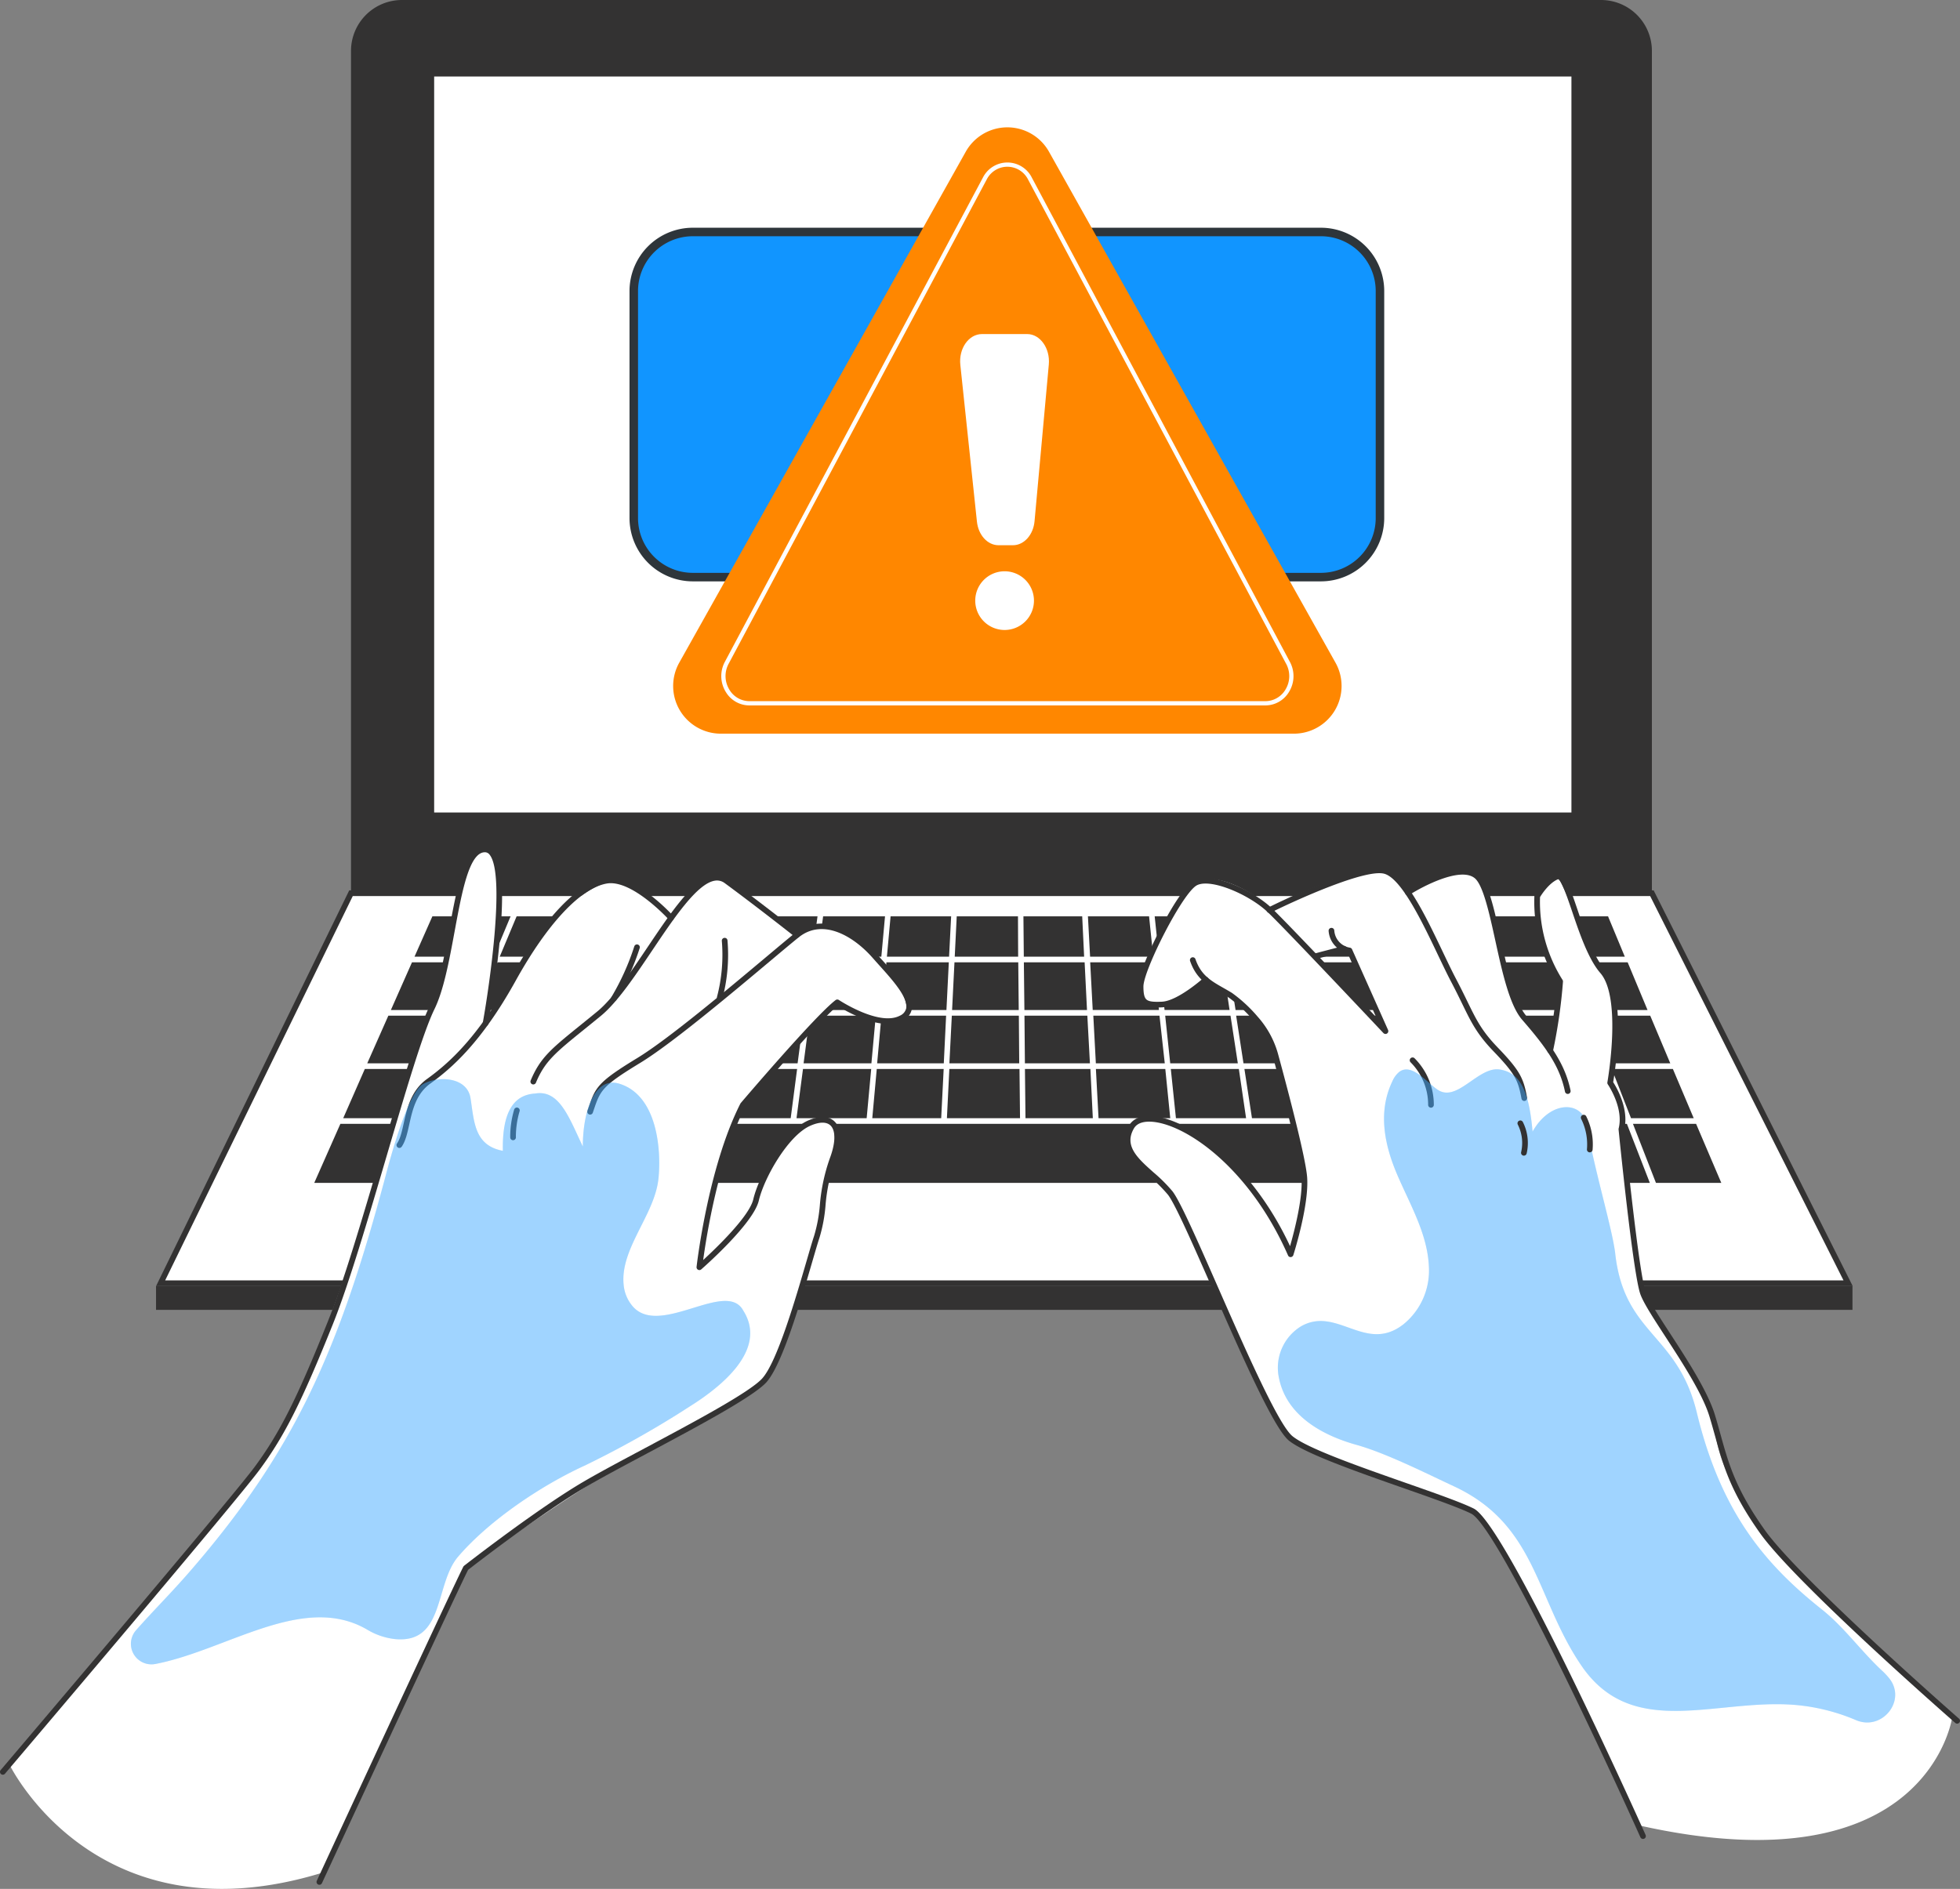
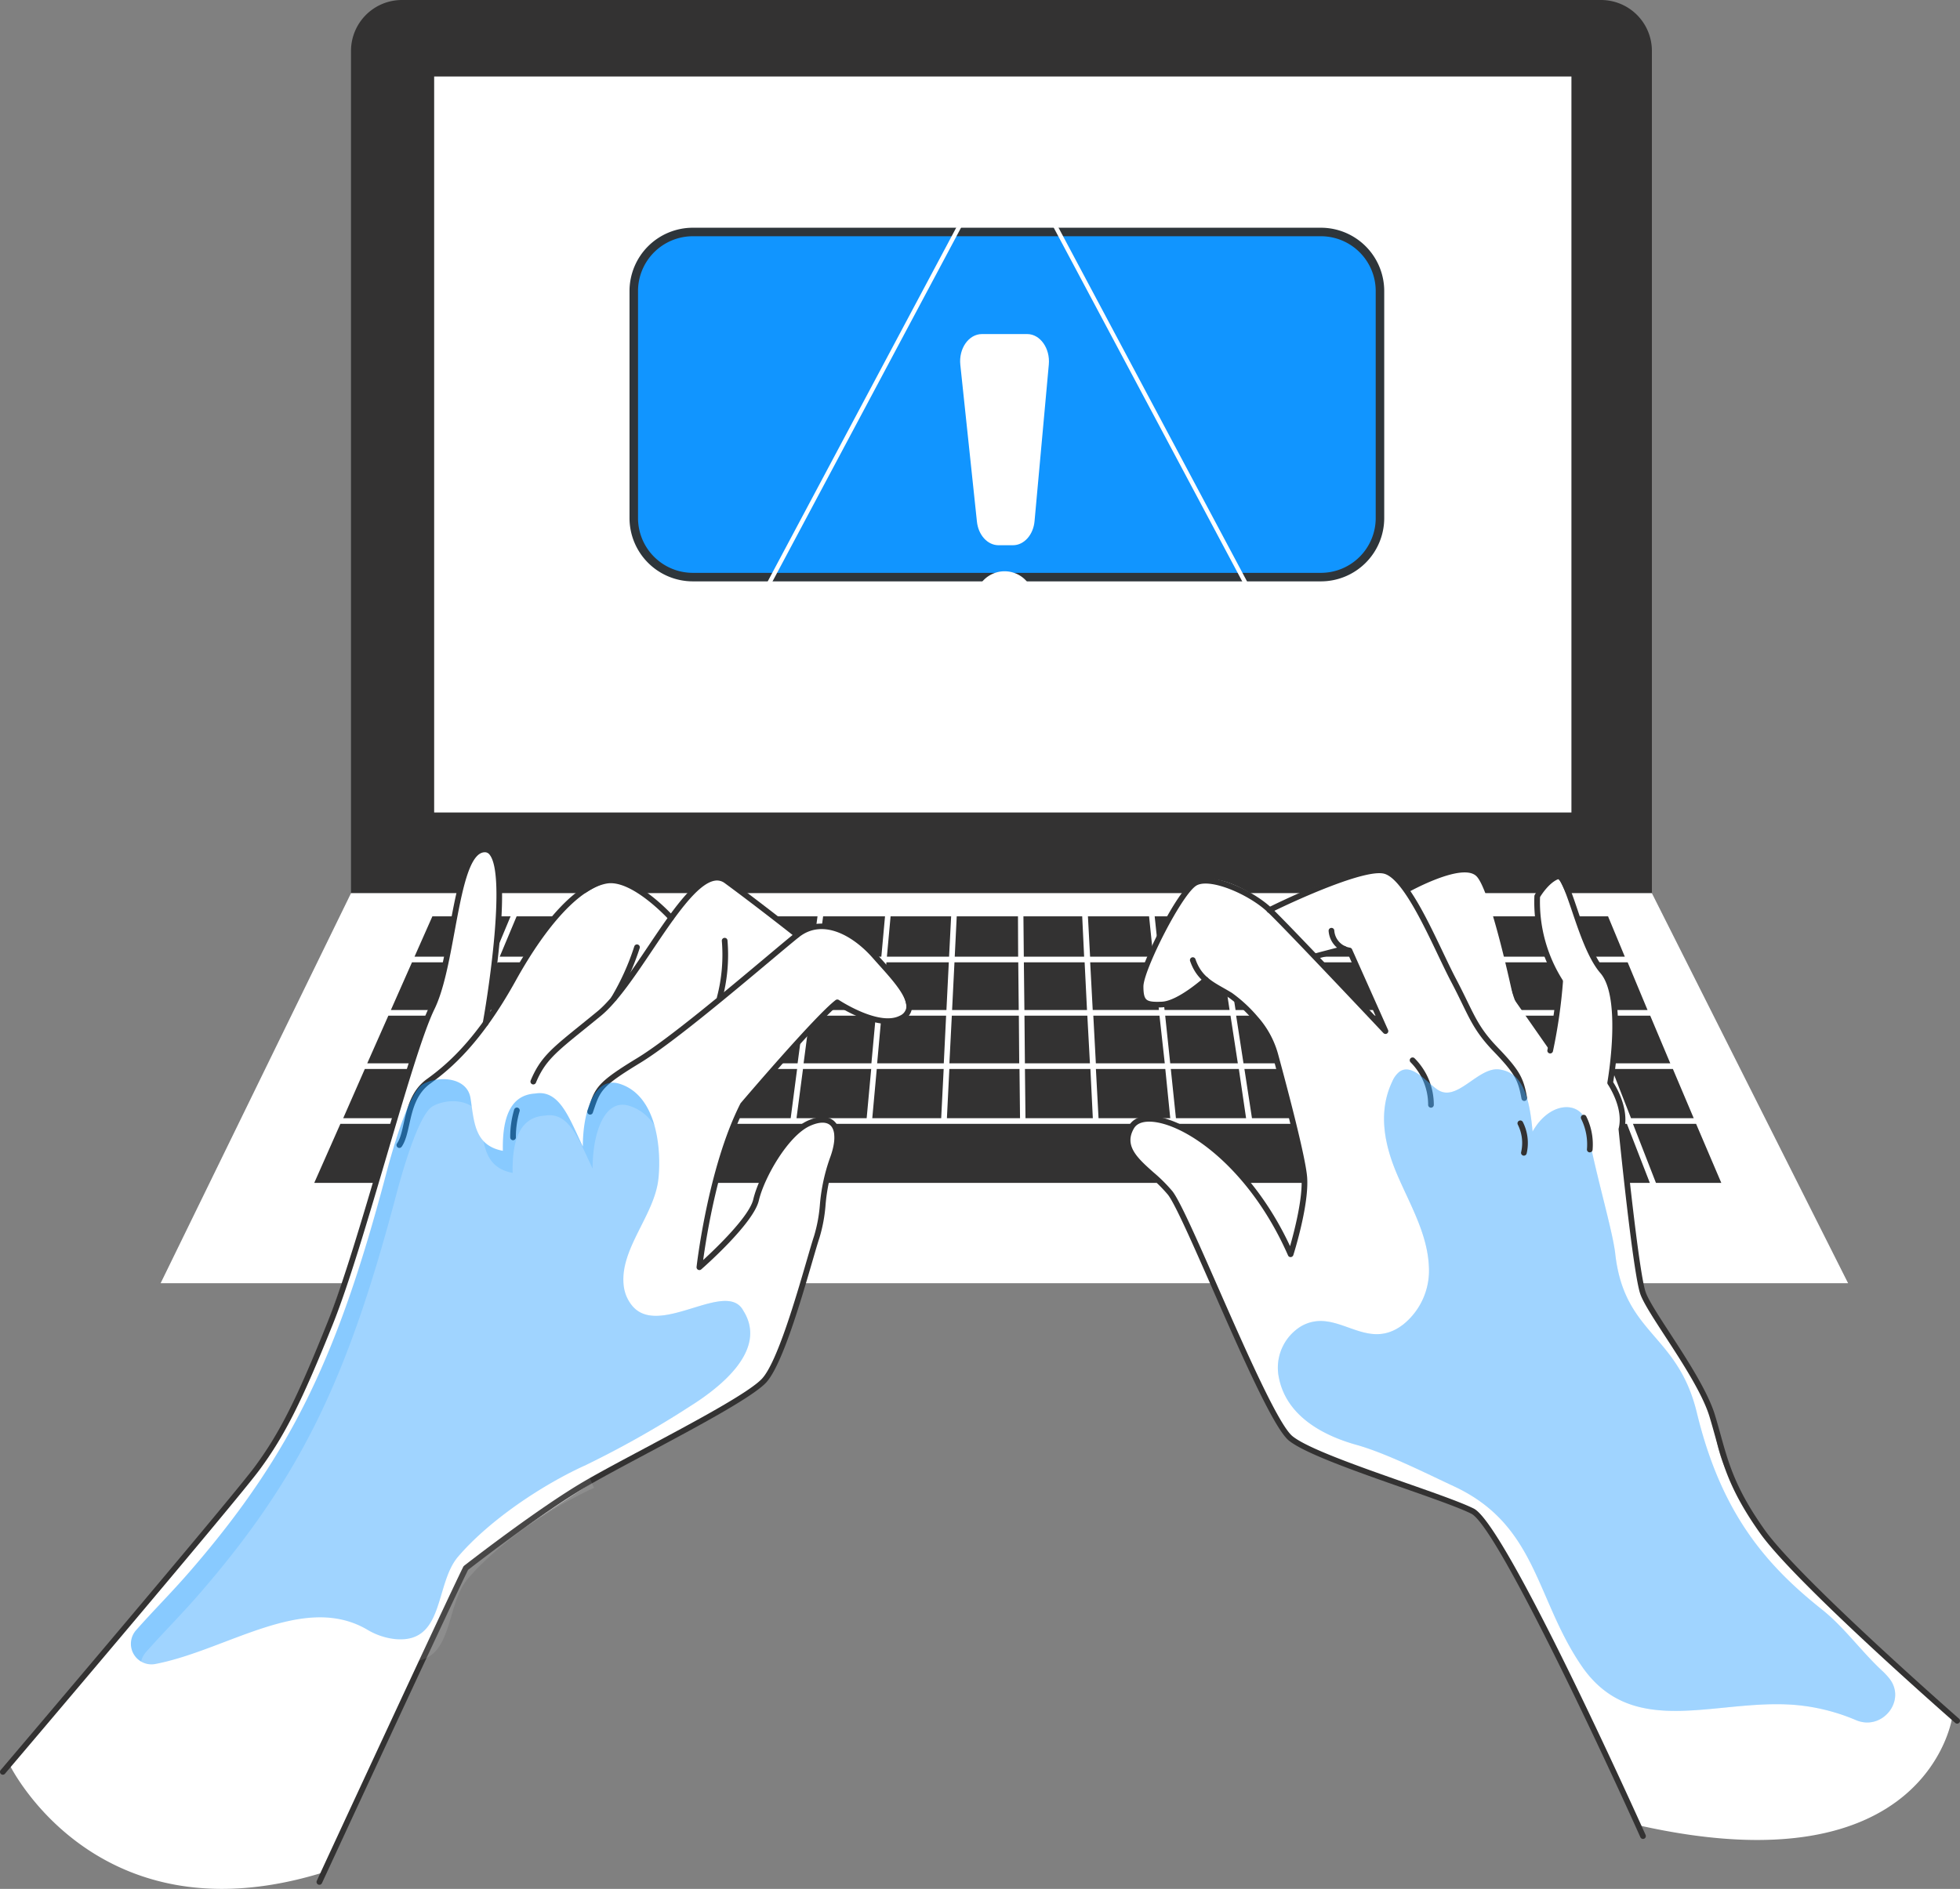
<svg xmlns="http://www.w3.org/2000/svg" width="680.597" height="656.056" viewBox="0 0 680.597 656.056">
  <rect x="0" y="0" width="680.597" height="656.056" fill="#808080" stroke="none" />
  <defs>
    <style>
            .cls-1{fill:#333232}.cls-2,.cls-7{fill:#fff}.cls-3{fill:#1195ff}.cls-6{opacity:.5}.cls-7{opacity:.2;isolation:isolate}
        </style>
  </defs>
  <g id="fraud-warning-illustration" transform="translate(-68.395 -118.57)">
    <g id="freepik--Computer--inject-2" transform="translate(122.577 118.57)">
      <path id="Trazado_4373" d="M585.164 428.8V136.24a17.67 17.67 0 0 0-17.67-17.67H151.129a17.689 17.689 0 0 0-17.689 17.67V428.8z" class="cls-1" transform="translate(-65.739 -118.57)" />
      <path id="Rectángulo_729" d="M0 0H394.91V255.628H0z" class="cls-2" transform="translate(96.577 26.571)" />
      <g id="Grupo_1063" transform="translate(.017 309.246)">
        <path id="Trazado_4374" d="M164.269 284.13L98.16 419.589h585.965L615.993 284.13z" class="cls-2" transform="translate(-96.584 -283.144)" />
-         <path id="Trazado_4375" d="M686.459 421.033H97.319l67.07-137.433h452.946zm-585.988-1.967h582.793l-67.143-133.493h-450.5z" class="cls-1" transform="translate(-97.319 -283.604)" />
      </g>
-       <path id="Rectángulo_730" d="M0 0H589.076V8.282H0z" class="cls-1" transform="translate(0 446.665)" />
      <path id="Trazado_4376" d="M196.9 288.42l-5.865 14h29.794l5.378-14zm-36.334 15.965l-7.327 16.565H181.2l6.914-16.565zm-8.207 18.532l-7.327 16.546h28.426l6.914-16.546zm96.334 0l-4.928 16.546h24.1l3.616-16.546zm52.467-18.532l-2.192 16.565h22.842l1.5-16.565zm-27.564 18.532l-3.748 16.546h24.622l2.192-16.546zm25.128 0l-2.174 16.546h23.55l1.518-16.546zm26.59-18.532l-1.518 16.565h22.355l.824-16.565zm1.443-15.965l-1.274 14h21.587l.712-14zm44.335 15.965h-22.151l-.825 16.565h23.142zm-47.5 18.532l-1.5 16.546h23.142l.806-16.546zm47.708 0h-23.277l-.843 16.546h24.247zm23.779 0h-21.83l.15 16.546h22.58zm21.437-34.5h-21.23l.75 14h21.924zm1.668 15.965h-22.116l.881 16.565h22.992zm21.343-15.965H418.46l1.48 14h21.7zm2.436 15.965h-21.816l1.743 16.565h22.58zm-21.83 18.532h-22.978l.881 16.546h23.929zm24.66 0h-22.679l1.743 16.546h23.479zm115.947-18.529h-21.811l5.79 16.565h22.486zm-59.213 37.046h-25.8l3.186 17.089h26.927zm41.786-18.513h-18.288l5.209 16.546h18.888zm24.566 0h-22.485l5.771 16.546h23.142zM174.75 341.431l-7.139 17.089h31.63l6.577-17.089zm431.712 19.057h-21.924l7.983 20.5H590.4l-7.964-20.5H135.7l-9.069 20.5h488.582zm-462.274-19.057l-7.5 17.089h28.932l7.121-17.089zm430.981 0h-23.292l5.959 17.089h23.891zm23.235 0h-21.211l6.671 17.089h21.774zm-7.87-18.513h-20.518l6.427 16.546H597.5zm-40.662 18.513h-18.926l5.378 17.089h19.526zm-21.006 0h-25.334l4.4 17.089h26.234zm-55.053 0h-24.191l2.623 17.089h24.66zm-26.121 0h-23.629l1.78 17.089H450.2zm-25.54 0h-24.1l.918 17.089h24.9zm-26.009 0h-22.73l.187 17.089h23.385zm-24.622 0h-24.36l-.843 17.089h25.39zm-49.563 0L320.4 358.52h23.929l.862-17.089zm-25.615 0l-2.249 17.089h24.36l1.574-17.089zm-26.758 0l-3.748 17.089h26.233l2.23-17.089zm-26.234 0l-5.078 17.089h25.634l3.748-17.089zm-35.247 0l-6.577 17.089h34.478l5.1-17.089zm315.01-18.513h-24.173l4.235 16.546h25.147zm59.586-18.533h-19.88l6.446 16.565H589.6zm-6.558-15.365l-.244-.6h-19.28l5.434 14h19.656zm-21.586-.6h-21.192l4.872 14h21.718zm-23.254 0h-17.089l4.4 14h17.577zm5.621 15.965h-17.651l5.228 16.565h18.214zm-19.713 0h-23.159l4.249 16.565h24.041zm-5.022-15.965h-22.222l3.6 14H516.5zm-15.328 34.5h-24.546l3.054 16.546h25.653zm-26.477 0h-23.628l2.548 16.546h24.06zm21.736-18.532h-23.253l3.073 16.565H496.3zm-4.1-15.965h-22.113l2.6 14h23.011zm-21.081 15.965H444l2.548 16.565h23.46zm-2.942-15.965h-22.487l2.136 14h22.842zm-69.856 15.965h-21.1l.187 16.565h21.736zm-.843-15.965h-20.408l.131 14h20.949zm-22.3 0h-21.269l-.693 14h22.018zm-67.664 0l-1.874 14h22.092l1.274-14zm-22.13 0l-3.073 14h21.38l1.874-14zm-3.5 15.965l-3.616 16.565h22.973l2.174-16.565zM258.96 288.42l-4.216 14h21.268l3.054-14zm-4.76 15.965l-4.89 16.565h22.673l3.635-16.565zm-25.858-15.965l-5.453 14h29.775l4.141-14zm-6.127 15.965l-6.371 16.565h31.405l4.928-16.565zm-7.139 18.532l-6.352 16.546h33.017l4.928-16.546zm-32.548 0l-6.914 16.546h30.974l6.371-16.546zm7.739-18.532l-6.914 16.565h30.356l6.371-16.565zm-22.619-15.965l-6.2 14h27.508l5.846-14zm369.145 15.965h-17.652l5.228 16.565h18.214z" class="cls-1" transform="translate(-71.689 29.85)" />
      <path id="Trazado_4377" d="M167.141 326.88l-.375.993-1.836-.712.094-.281z" class="cls-1" transform="translate(-38.222 63.458)" />
      <path id="Trazado_4378" d="M148.69 326.88l-.187.468-1.143-.468z" class="cls-1" transform="translate(-53.575 63.458)" />
      <g id="Grupo_1064" transform="translate(164.412 79.096)">
        <rect id="Rectángulo_731" width="259.113" height="119.869" class="cls-3" rx="21" transform="translate(1.478 1.478)" />
        <path id="Trazado_4379" fill="#2e353a" d="M425.143 283.607H207.029a22 22 0 0 1-21.978-21.978v-78.87a22 22 0 0 1 21.978-21.978h218.114a22 22 0 0 1 21.978 21.978v78.87a22 22 0 0 1-21.978 21.978zM207.029 163.736a19.047 19.047 0 0 0-19.023 19.023v78.87a19.045 19.045 0 0 0 19.023 19.021h218.114a19.043 19.043 0 0 0 19.021-19.021v-78.87a19.045 19.045 0 0 0-19.021-19.023z" transform="translate(-185.051 -160.781)" />
      </g>
-       <path id="Trazado_4380" fill="#ff8700" d="M209.741 352.768H408.7a16.566 16.566 0 0 0 14.429-24.66l-99.5-177.489a16.564 16.564 0 0 0-28.876 0l-99.5 177.489a16.563 16.563 0 0 0 14.485 24.66z" transform="translate(-13.57 -97.946)" />
      <path id="Trazado_4381" d="M391 337.263H211.8a9.571 9.571 0 0 1-8.23-4.767 10.479 10.479 0 0 1-.255-10.409l89.588-168.159a9.568 9.568 0 0 1 4.239-4.229 9.5 9.5 0 0 1 12.757 4.248l89.58 168.141a10.431 10.431 0 0 1-.221 10.379 9.6 9.6 0 0 1-8.258 4.796zm-89.607-187.1a7.979 7.979 0 0 0-3.585.853 8.081 8.081 0 0 0-3.588 3.586l-89.6 168.176a9.019 9.019 0 0 0 .215 8.955 8.113 8.113 0 0 0 6.965 4.049H391a8.127 8.127 0 0 0 6.993-4.077 8.962 8.962 0 0 0 .191-8.925l-89.593-168.158a8.046 8.046 0 0 0-7.2-4.456z" class="cls-2" transform="translate(-5.777 -92.252)" />
      <path id="Trazado_4382" d="M259.643 253.832h5.022c3.86 0 7.1-3.635 7.5-8.432l4.947-54.341c.506-5.621-3.017-10.568-7.5-10.568H253.89c-4.591 0-8.132 5.041-7.5 10.737l5.753 54.341c.473 4.721 3.696 8.263 7.5 8.263z" class="cls-2" transform="translate(32.9 -64.462)" />
      <path id="Trazado_4383" d="M269.507 234.654a10.194 10.194 0 1 1-10.194-10.194 10.195 10.195 0 0 1 10.194 10.194z" class="cls-2" transform="translate(35.346 -26.04)" />
    </g>
    <g id="freepik--Hands--inject-2" transform="translate(68.395 412.609)">
      <path id="Trazado_4384" d="M494.981 505.936c-15.553-23.835-12.2-27.4-15.141-37.477s-18.476-32.192-23.648-41.468-7.5-56.927-7.5-56.927a22.493 22.493 0 0 0-3.9-16.115s1.218-9.369 1.705-22.055-4.366-16.7-7.046-20.612-10.756-27.152-13.117-29.007-6.914 6.839-6.914 6.839c-2.23 10.1 7.964 29.569 7.964 29.569l-3.916 23.479-12.255-17.577s-7.87-37.477-12.854-42.424-23.835 5.659-23.835 5.659a45.224 45.224 0 0 0-7.833-7.5c-5.509-4.31-40.212 12.648-40.212 12.648-5.284-4.928-18.42-12.8-25.634-8.638s-23.948 37.383-17.52 41.487 21.212-6.9 21.212-6.9 18.738 11.337 21.943 19.825 11.243 42.386 12.142 49.544-4.8 25.128-4.8 25.128c-8.432-25.3-37.683-47.427-48.064-47s-8.563 7.383-7.252 11.73 14.466 15.4 14.466 15.4l8.3 17.071s26.458 57.733 30.169 63.9 8.62 6.446 8.62 6.446l56.919 21.659c14.99 14.99 57.526 109.15 57.526 109.15 100.943 22.8 109.113-37.72 109.113-37.72s-53.048-44.279-68.638-68.114zM342.863 309.84l8.526-2.23 3.223 1.218 11.243 26.234z" class="cls-2" transform="translate(114.324 -271.874)" />
      <path id="Trazado_4385" d="M456.789 602.229a.983.983 0 0 1-.9-.583c-13.355-29.773-49.943-108.011-58.756-112.4-4.227-2.108-13.548-5.378-23.415-8.839-16.158-5.666-34.469-12.09-39.916-16.561-5.265-4.319-16.542-29.989-26.488-52.636-6.684-15.215-13-29.588-15.5-32.754a52.473 52.473 0 0 0-6.262-6.229c-5.695-5.072-11.58-10.319-7.233-17.777 1.381-2.367 4.1-3.5 7.851-3.294 11.7.661 34.023 15.126 48.068 45.189 1.467-5.123 4.537-16.895 3.95-23.946-.605-7.126-7.2-31.906-10.01-42.23a30.5 30.5 0 0 0-6.643-12.193 47.894 47.894 0 0 0-8.535-7.933c-.929-.57-1.9-1.122-2.841-1.656-4.358-2.479-8.475-4.823-10.63-11.076a.985.985 0 0 1 1.863-.641c1.911 5.55 5.368 7.516 9.744 10.006.959.545 1.949 1.109 2.959 1.731a49.911 49.911 0 0 1 8.933 8.279 32.406 32.406 0 0 1 7.053 12.967c3.506 12.888 9.478 35.558 10.074 42.583.794 9.549-4.555 26.5-4.782 27.214a.985.985 0 0 1-.886.684.931.931 0 0 1-.956-.585c-13.617-30.941-35.955-45.776-47.468-46.428-2.086-.112-4.8.191-6.038 2.324-3.536 6.066 1.272 10.351 6.841 15.311a54.149 54.149 0 0 1 6.5 6.48c2.661 3.365 8.732 17.185 15.761 33.186 9.371 21.334 21.03 47.882 25.932 51.905 5.179 4.25 23.318 10.612 39.32 16.224 10.357 3.633 19.3 6.77 23.642 8.933 11.243 5.6 57.7 108.963 59.674 113.361a.985.985 0 0 1-.9 1.387z" class="cls-1" transform="translate(113.727 -257.562)" />
      <path id="Trazado_4386" d="M365.254 335.49a.988.988 0 0 1-.718-.309c-.337-.36-33.71-35.826-40.175-41.994-6.337-6.047-19.625-11.781-24.519-9.365-4.99 2.458-18.639 29.547-18.639 35.187 0 2.466.3 3.806 1.008 4.478.768.731 2.3.952 5.453.8 5.539-.279 14.46-8.269 14.55-8.35a.985.985 0 0 1 1.317 1.465c-.386.347-9.53 8.537-15.768 8.85-3.313.174-5.5 0-6.909-1.336-1.152-1.094-1.621-2.805-1.621-5.9 0-5.715 13.643-33.95 19.739-36.956 6.23-3.069 20.524 3.77 26.747 9.71 5.147 4.909 27.148 28.175 36.268 37.844l-9.924-22.248a8.457 8.457 0 0 1-6.551-7.655.987.987 0 0 1 .913-1.053.968.968 0 0 1 1.053.911 6.493 6.493 0 0 0 5.438 5.959.979.979 0 0 1 .736.57l12.5 28.016a.983.983 0 0 1-.9 1.385z" class="cls-1" transform="translate(115.843 -270.417)" />
-       <path id="Trazado_4387" d="M385.269 357.771a.984.984 0 0 1-.963-.787c-1.789-8.7-6.416-15.236-14.88-24.978-4.383-5.044-6.9-16.5-9.328-27.566-2.074-9.461-4.224-19.244-7.152-21.616-4.958-4.008-18.039 2.839-22.664 5.814a.983.983 0 0 1-1.064-1.653c.727-.47 17.9-11.421 24.969-5.693 3.467 2.809 5.492 12.037 7.838 22.724 2.265 10.327 4.835 22.031 8.888 26.7 8.5 9.778 13.454 16.8 15.324 25.874a.983.983 0 0 1-.768 1.162.893.893 0 0 1-.2.019z" class="cls-1" transform="translate(159.125 -271.863)" />
      <path id="Trazado_4388" d="M499.558 575.745a.984.984 0 0 1-.648-.244c-2.264-1.979-55.563-48.658-67.82-65.946-10.259-14.466-12.725-23.352-15.579-33.641-.605-2.177-1.229-4.42-1.949-6.8-2.4-7.926-9.6-19-15.394-27.9-4.057-6.24-7.563-11.629-8.635-14.685-2.558-7.3-7.344-55.122-7.544-57.156a.941.941 0 0 1 .024-.339c1.818-7.184-3.7-15.232-3.751-15.313a.984.984 0 0 1-.161-.735c.052-.292 5.129-29.228-2.434-37.93-4.2-4.836-7.293-13.964-9.776-21.3-1.58-4.664-3.742-11.054-4.921-11.3-3.092 1.259-5.68 5.252-6.26 6.2a50.746 50.746 0 0 0 7.821 28.775.986.986 0 0 1 .15.6 183.046 183.046 0 0 1-3.485 24.189.985.985 0 0 1-1.926-.41 180.6 180.6 0 0 0 3.423-23.608 52.7 52.7 0 0 1-7.943-29.871.984.984 0 0 1 .131-.452c.129-.227 3.217-5.565 7.383-7.246a1.924 1.924 0 0 1 1.555.045c1.947.894 3.375 4.885 5.936 12.452 2.428 7.173 5.449 16.094 9.4 20.636 7.765 8.936 3.586 35.47 2.955 39.178 1.1 1.7 5.576 9.215 3.858 16.4.319 3.187 5.018 49.664 7.426 56.531.993 2.833 4.439 8.131 8.429 14.264 5.856 9 13.143 20.211 15.626 28.407.725 2.393 1.353 4.651 1.96 6.843 2.805 10.111 5.23 18.841 15.289 33.028 12.122 17.095 66.958 65.117 67.51 65.6a.985.985 0 0 1-.648 1.726z" class="cls-1" transform="translate(180.053 -271.121)" />
      <path id="Trazado_4389" d="M392.58 360.434a.982.982 0 0 1-.965-.808c-1.16-6.345-2.2-8.623-9.75-16.473-5.725-5.949-7.76-10.132-10.84-16.462-1.083-2.226-2.309-4.745-3.881-7.728-1.357-2.578-2.889-5.788-4.51-9.187-5.327-11.174-12.622-26.477-18.6-28.235-6.452-1.872-30.7 9.092-39.495 13.482a.983.983 0 0 1-.879-1.76c1.319-.66 32.438-16.106 40.93-13.612 6.821 2.005 13.728 16.492 19.823 29.275 1.612 3.38 3.135 6.573 4.475 9.118 1.587 3.009 2.82 5.547 3.909 7.784 3.107 6.38 4.981 10.233 10.488 15.959 7.874 8.181 9.043 10.776 10.267 17.483a.988.988 0 0 1-.971 1.162z" class="cls-1" transform="translate(136.711 -272.088)" />
      <path id="Trazado_4390" d="M337.009 332.023a.985.985 0 0 1-.98-.989 20.875 20.875 0 0 0-6.1-14.777.984.984 0 1 1 1.39-1.394 22.851 22.851 0 0 1 6.68 16.179.986.986 0 0 1-.99.981z" class="cls-1" transform="translate(159.885 -241.335)" />
      <g id="Grupo_1065" class="cls-6" transform="translate(443.726 77.357)">
        <path id="Trazado_4391" d="M366.44 461.653c-9.725-4.535-23.629-11.561-33.954-14.447-11.955-3.335-24.247-10.175-26.889-23.142a16.863 16.863 0 0 1 7.776-18.1c12.442-6.952 22.317 9.538 35.378-.581a24.018 24.018 0 0 0 8.882-20.219c-.506-11.243-6.521-21.38-10.962-31.724s-6.821-21.793-1.743-32.44a8.786 8.786 0 0 1 2.38-3.3c4.685-3.579 10.456 4.835 14.2 6.633 6.5 3.129 13.585-8.582 20.706-7.5s10.212 7.5 11.43 21.568c6.259-11.112 17.483-10.7 18.851-2.23 2.324 14.522 8.9 36.109 9.856 44.635 3.148 28.22 21.661 27.62 28.332 55.222 8.395 34.722 23.8 52.748 43.36 68.3 7.833 6.221 13.641 14.522 20.968 21.324a24.938 24.938 0 0 1 2.361 2.492c6.371 7.683-2.249 18.589-11.43 14.672a69.007 69.007 0 0 0-18.082-4.947c-28.37-3.748-58.838 12.967-77.221-13.923-15.979-23.411-15.473-48.858-44.199-62.293z" class="cls-3" transform="translate(-305.196 -316.772)" />
        <path id="Trazado_4392" d="M366.44 461.653c-9.725-4.535-23.629-11.561-33.954-14.447-11.955-3.335-24.247-10.175-26.889-23.142a16.863 16.863 0 0 1 7.776-18.1c12.442-6.952 22.317 9.538 35.378-.581a24.018 24.018 0 0 0 8.882-20.219c-.506-11.243-6.521-21.38-10.962-31.724s-6.821-21.793-1.743-32.44a8.786 8.786 0 0 1 2.38-3.3c4.685-3.579 10.456 4.835 14.2 6.633 6.5 3.129 13.585-8.582 20.706-7.5s10.212 7.5 11.43 21.568c6.259-11.112 17.483-10.7 18.851-2.23 2.324 14.522 8.9 36.109 9.856 44.635 3.148 28.22 21.661 27.62 28.332 55.222 8.395 34.722 23.8 52.748 43.36 68.3 7.833 6.221 13.641 14.522 20.968 21.324a24.938 24.938 0 0 1 2.361 2.492c6.371 7.683-2.249 18.589-11.43 14.672a69.007 69.007 0 0 0-18.082-4.947c-28.37-3.748-58.838 12.967-77.221-13.923-15.979-23.411-15.473-48.858-44.199-62.293z" class="cls-7" transform="translate(-305.196 -316.772)" />
      </g>
      <path id="Trazado_4393" d="M70.12 593.713s29.98 62.174 109.28 37.477l49.244-105.572s40.943-29.119 59.644-39.163 40.456-20.518 43.941-25.971 17.97-44.11 19.319-53.685 2.9-16.04 4.5-23.292 1.349-18.157-7.758-12.142-15.609 11.093-18.738 26.346-19.806 23.367-19.806 23.367 5.621-45.347 15.122-56.4 32.773-35.6 32.773-35.6 13.117 10.756 22.2 5.49-17.989-34.909-27.1-31.855a17.2 17.2 0 0 0-9.107 3.036l-16.3-12.63s-9.482-9.894-14.485-7.308-12.948 14.016-12.948 14.016-10.73-13.727-19.701-12.935-21.666 13.248-25.882 19.508-15.384 25.334-18.12 29.082c0 0 4.179-26.852 4.085-32.773s1.349-26.646-4.778-26.627-9.369 18.738-12.573 32.886-4.947 21.23-9.163 29.681-19.339 63.071-19.339 63.071-18.251 53.1-22.992 62.773-14.3 25.578-20.144 32.7-81.174 96.52-81.174 96.52z" class="cls-2" transform="translate(-66.887 -274.972)" />
      <path id="Trazado_4394" d="M167.679 353.523a.967.967 0 0 1-.378-.075.986.986 0 0 1-.53-1.287c3.3-7.919 7.137-11.024 17.4-19.319 1.722-1.392 3.63-2.934 5.747-4.673 5.453-4.475 11.541-13.535 17.428-22.295 8.236-12.259 16.016-23.835 22.953-25.044a6.411 6.411 0 0 1 5.052 1.209c11.5 8.458 24.388 18.658 24.517 18.761a.984.984 0 0 1-1.222 1.544c-.129-.1-12.993-10.282-24.465-18.72a4.458 4.458 0 0 0-3.545-.854c-6.109 1.066-14.013 12.826-21.656 24.2-5.966 8.882-12.137 18.064-17.813 22.72-2.123 1.743-4.033 3.287-5.758 4.683-9.976 8.069-13.709 11.086-16.818 18.545a.982.982 0 0 1-.912.605z" class="cls-1" transform="translate(17.503 -270.912)" />
      <path id="Trazado_4395" d="M182.619 313.366a.96.96 0 0 1-.5-.139.984.984 0 0 1-.345-1.349A85.318 85.318 0 0 0 189.7 294.3a.985.985 0 0 1 1.876.6 87.381 87.381 0 0 1-8.11 17.985.985.985 0 0 1-.847.481z" class="cls-1" transform="translate(30.558 -259.651)" />
      <path id="Trazado_4396" d="M202.231 314.147a.962.962 0 0 1-.251-.032.984.984 0 0 1-.7-1.2 57.5 57.5 0 0 0 1.677-19.439.985.985 0 0 1 .9-1.064.969.969 0 0 1 1.064.9 59.416 59.416 0 0 1-1.735 20.1.984.984 0 0 1-.955.735z" class="cls-1" transform="translate(47.694 -260.71)" />
      <path id="Trazado_4397" d="M69.377 597.856a.984.984 0 0 1-.748-1.621c.8-.943 80.159-94.374 88.289-105.425 8.638-11.738 14.537-23.468 25.25-50.207 5.515-13.76 12.156-36.315 18.577-58.128 6.525-22.166 12.69-43.1 16.737-51.369 3.124-6.377 5.011-16.591 6.836-26.466 2.933-15.873 5.395-29.607 12.753-29.138a3.965 3.965 0 0 1 2.929 1.644c7.036 8.959-1.647 57.8-2.02 59.869a.984.984 0 1 1-1.938-.347c2.5-13.891 7.8-51.442 2.408-58.306a2.062 2.062 0 0 0-1.5-.9c-5.607-.3-8.166 13.829-10.7 27.528-1.85 10.008-3.761 20.357-7 26.978-3.974 8.116-10.115 28.975-16.617 51.058-6.435 21.856-13.089 44.457-18.637 58.3-10.784 26.918-16.741 38.751-25.493 50.642-8.17 11.106-87.573 104.59-88.375 105.532a.979.979 0 0 1-.751.356z" class="cls-1" transform="translate(-68.395 -275.489)" />
      <path id="Trazado_4398" d="M142.857 375.14a.986.986 0 0 1-.808-1.546c1.13-1.63 1.709-4.246 2.324-7.016 1.122-5.067 2.52-11.372 8.067-15.371 7.471-5.389 17.53-14.243 29.078-35.076 11.477-20.708 23.209-33.054 33.034-34.763 9.793-1.694 22.834 12.573 23.385 13.182a.985.985 0 0 1-1.462 1.321c-.127-.141-12.862-14.087-21.587-12.564-9.092 1.583-20.627 13.894-31.649 33.78-11.738 21.174-22.01 30.21-29.65 35.717-4.936 3.56-6.189 9.214-7.295 14.2-.656 2.963-1.276 5.762-2.627 7.711a.988.988 0 0 1-.81.425z" class="cls-1" transform="translate(-4.186 -270.473)" />
      <path id="Trazado_4399" d="M163.929 335.2a.983.983 0 0 1-.984-.976 33.1 33.1 0 0 1 1.37-9.658.985.985 0 0 1 1.889.56 31.058 31.058 0 0 0-1.289 9.082.985.985 0 0 1-.978.991z" class="cls-1" transform="translate(14.226 -233.216)" />
      <path id="Trazado_4400" d="M128.039 623.61a.985.985 0 0 1-.894-1.4c.453-.982 45.435-98.2 50.869-109.066a.99.99 0 0 1 .274-.335c.253-.2 25.445-19.864 41.805-29.4 5.3-3.092 12.89-7.137 20.923-11.421 16.941-9.036 36.142-19.274 40.688-24.133 5.224-5.58 11.7-27.836 15.575-41.133 1.083-3.718 1.938-6.654 2.535-8.445a51.671 51.671 0 0 0 2.018-10.81 63.938 63.938 0 0 1 3.485-16.261c2-5.339 2.067-9.583.174-11.352-1.411-1.315-3.926-1.259-7.091.171-7.57 3.422-15.871 17.88-17.773 25.954-1.889 8.013-19.25 23.239-19.986 23.882a.984.984 0 0 1-1.626-.849c.037-.341 3.9-34.426 15.221-56.74a1.1 1.1 0 0 1 .127-.191c1.053-1.237 25.84-30.332 32.927-35.749a1 1 0 0 1 1.145-.036c.139.092 14.011 9.238 21.2 5.438a3.7 3.7 0 0 0 2.179-2.59c.667-3.757-4.872-9.914-9.324-14.859-.8-.888-1.576-1.752-2.3-2.58-6.59-7.533-17.267-13.93-25.685-7.188-2.228 1.786-5.889 4.861-10.13 8.417-13.6 11.412-34.152 28.655-44.951 35.222-13.329 8.106-13.814 9.534-16.136 16.39l-.307.907a.986.986 0 0 1-1.866-.637l.309-.9c2.453-7.24 3.036-8.961 16.977-17.442 10.671-6.487 31.154-23.674 44.708-35.048 4.424-3.71 7.919-6.645 10.166-8.445 8.893-7.128 20.67-1.405 28.4 7.43.718.823 1.49 1.679 2.28 2.56 4.984 5.539 10.636 11.815 9.8 16.522a5.607 5.607 0 0 1-3.2 3.988c-7.37 3.9-19.7-3.326-22.6-5.149-7.394 6.118-30.5 33.172-32.011 34.94-9.309 18.414-13.5 44.985-14.635 53.344 4.641-4.261 16.016-15.182 17.4-21.082 1.971-8.361 10.5-23.513 18.879-27.3 3.935-1.782 7.218-1.716 9.251.184 2.565 2.4 2.68 7.19.322 13.482a61.349 61.349 0 0 0-3.371 15.794 53.5 53.5 0 0 1-2.106 11.211c-.586 1.752-1.437 4.673-2.515 8.37-3.92 13.465-10.482 36-16.027 41.929-4.769 5.093-24.126 15.416-41.2 24.525-8.014 4.274-15.585 8.31-20.858 11.385-15.527 9.052-39.137 27.347-41.408 29.114-5.846 11.772-50.291 107.836-50.743 108.811a.986.986 0 0 1-.894.571z" class="cls-1" transform="translate(-17.136 -263.015)" />
      <g id="Grupo_1066" class="cls-6" transform="translate(45.455 80.779)">
        <path id="Trazado_4401" d="M250.087 452.881a338.549 338.549 0 0 0 36.484-20.518c11.393-7.121 27.208-19.975 18.738-33.354-5.809-10.906-28.557 8.976-38.151-1.218a13.277 13.277 0 0 1-3.392-7.664c-1.349-12.555 10.643-24.21 12.049-36.765.993-8.657.225-28.951-13.567-33.185-8.47-2.6-12.667 9.275-12.667 21.811-4.685-9.763-8.057-19.844-16.527-18.4-7.7.431-11.505 6.764-11.243 19.9-10.006-1.874-9.95-10.269-11.243-18.364-1.218-7.327-11.243-7.8-16.508-4.778s-11.337 25.69-12.817 31.293c-16.246 61.274-31.855 95.978-67.627 137.37-6.746 7.833-12.817 13.773-19.263 21.081a7.139 7.139 0 0 0 6.783 11.636c24.772-4.741 51.4-24.866 73.567-11.936a23.778 23.778 0 0 0 9.613 3.279c17.352 1.705 13.773-18.926 21.886-28.539 10.775-12.63 28.932-24.791 43.885-31.649z" class="cls-3" transform="translate(-92.652 -318.598)" />
-         <path id="Trazado_4402" d="M250.087 452.881a338.549 338.549 0 0 0 36.484-20.518c11.393-7.121 27.208-19.975 18.738-33.354-5.809-10.906-28.557 8.976-38.151-1.218a13.277 13.277 0 0 1-3.392-7.664c-1.349-12.555 10.643-24.21 12.049-36.765.993-8.657.225-28.951-13.567-33.185-8.47-2.6-12.667 9.275-12.667 21.811-4.685-9.763-8.057-19.844-16.527-18.4-7.7.431-11.505 6.764-11.243 19.9-10.006-1.874-9.95-10.269-11.243-18.364-1.218-7.327-11.243-7.8-16.508-4.778s-11.337 25.69-12.817 31.293c-16.246 61.274-31.855 95.978-67.627 137.37-6.746 7.833-12.817 13.773-19.263 21.081a7.139 7.139 0 0 0 6.783 11.636c24.772-4.741 51.4-24.866 73.567-11.936a23.778 23.778 0 0 0 9.613 3.279c17.352 1.705 13.773-18.926 21.886-28.539 10.775-12.63 28.932-24.791 43.885-31.649z" class="cls-7" transform="translate(-92.652 -318.598)" />
+         <path id="Trazado_4402" d="M250.087 452.881a338.549 338.549 0 0 0 36.484-20.518c11.393-7.121 27.208-19.975 18.738-33.354-5.809-10.906-28.557 8.976-38.151-1.218c-1.349-12.555 10.643-24.21 12.049-36.765.993-8.657.225-28.951-13.567-33.185-8.47-2.6-12.667 9.275-12.667 21.811-4.685-9.763-8.057-19.844-16.527-18.4-7.7.431-11.505 6.764-11.243 19.9-10.006-1.874-9.95-10.269-11.243-18.364-1.218-7.327-11.243-7.8-16.508-4.778s-11.337 25.69-12.817 31.293c-16.246 61.274-31.855 95.978-67.627 137.37-6.746 7.833-12.817 13.773-19.263 21.081a7.139 7.139 0 0 0 6.783 11.636c24.772-4.741 51.4-24.866 73.567-11.936a23.778 23.778 0 0 0 9.613 3.279c17.352 1.705 13.773-18.926 21.886-28.539 10.775-12.63 28.932-24.791 43.885-31.649z" class="cls-7" transform="translate(-92.652 -318.598)" />
      </g>
      <path id="Trazado_4403" d="M364.448 338.265h-.086a.982.982 0 0 1-.9-1.064 19.929 19.929 0 0 0-2.02-10.589.986.986 0 0 1 1.765-.877 21.888 21.888 0 0 1 2.215 11.635.983.983 0 0 1-.974.895z" class="cls-1" transform="translate(187.594 -232.063)" />
      <path id="Trazado_4404" d="M312.84 298.347a.985.985 0 0 1-.249-1.938l9.5-2.473a.985.985 0 1 1 .5 1.906l-9.5 2.475a.956.956 0 0 1-.251.03z" class="cls-1" transform="translate(144.348 -259.397)" />
      <path id="Trazado_4405" d="M351.826 338.473a1 1 0 0 1-.221-.024.986.986 0 0 1-.738-1.181 14.19 14.19 0 0 0-1.156-9.583.985.985 0 0 1 1.758-.89 16.165 16.165 0 0 1 1.317 10.915.986.986 0 0 1-.96.763z" class="cls-1" transform="translate(177.335 -231.128)" />
    </g>
  </g>
</svg>